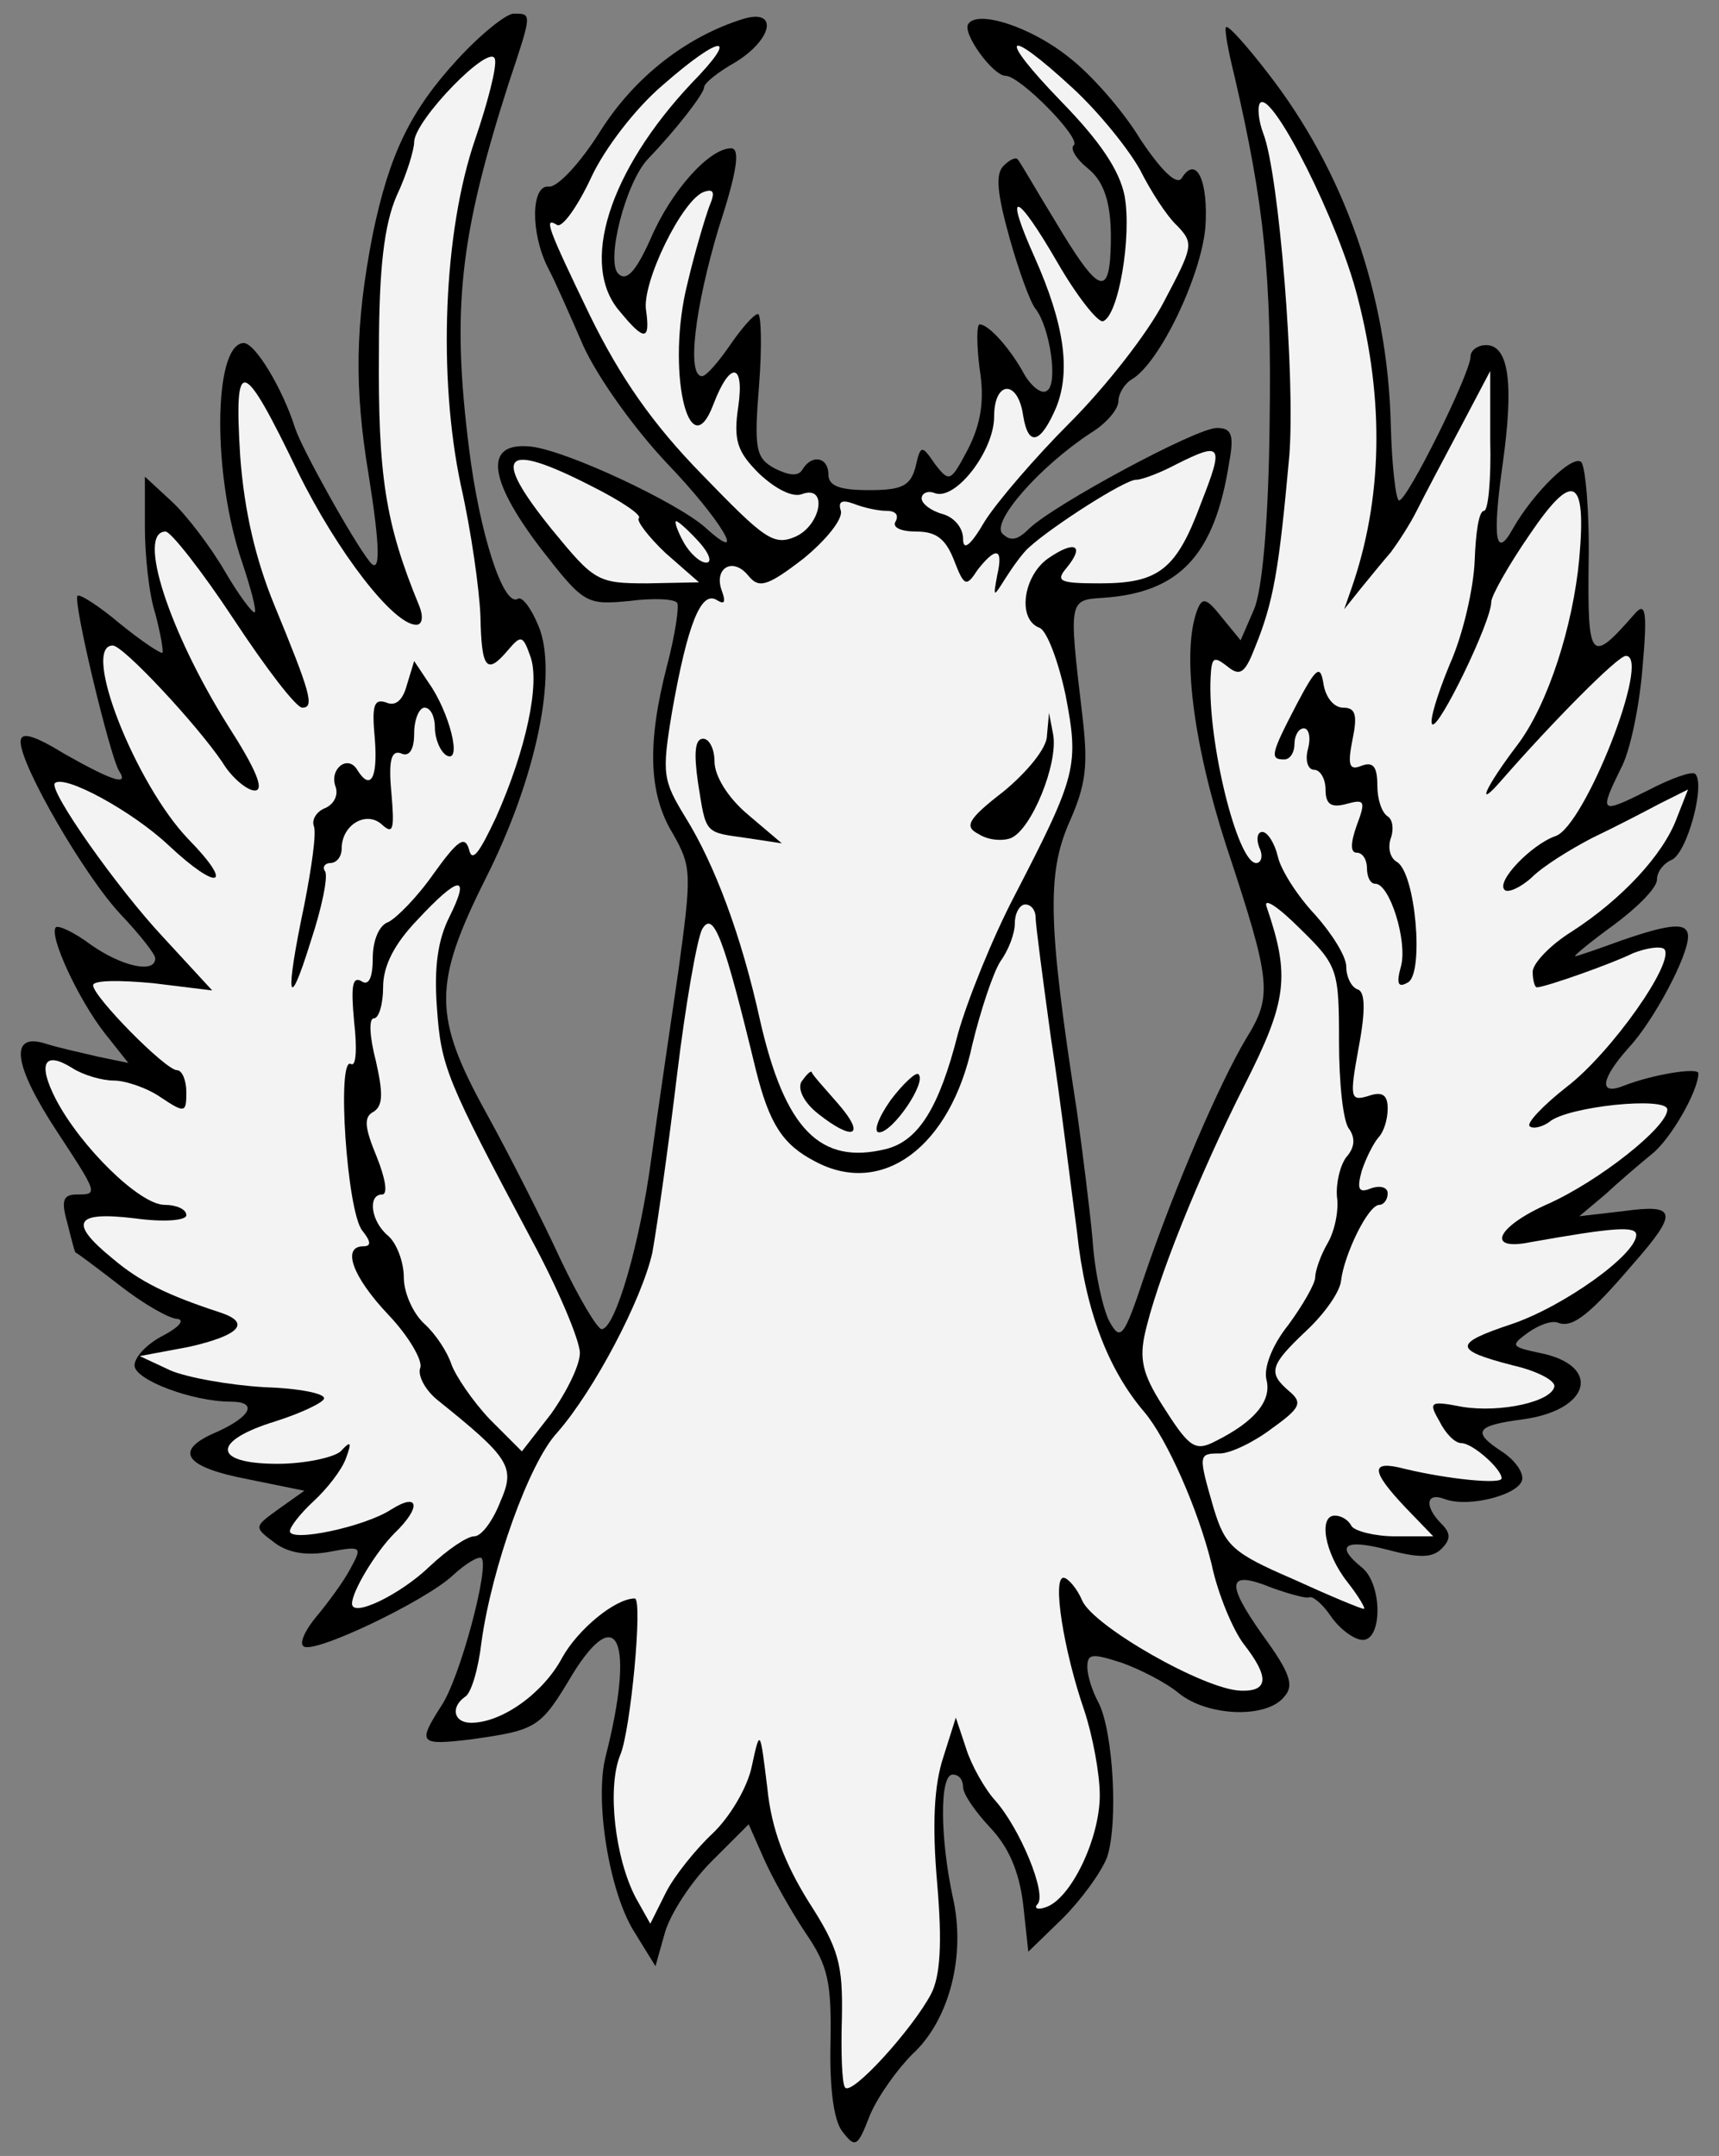
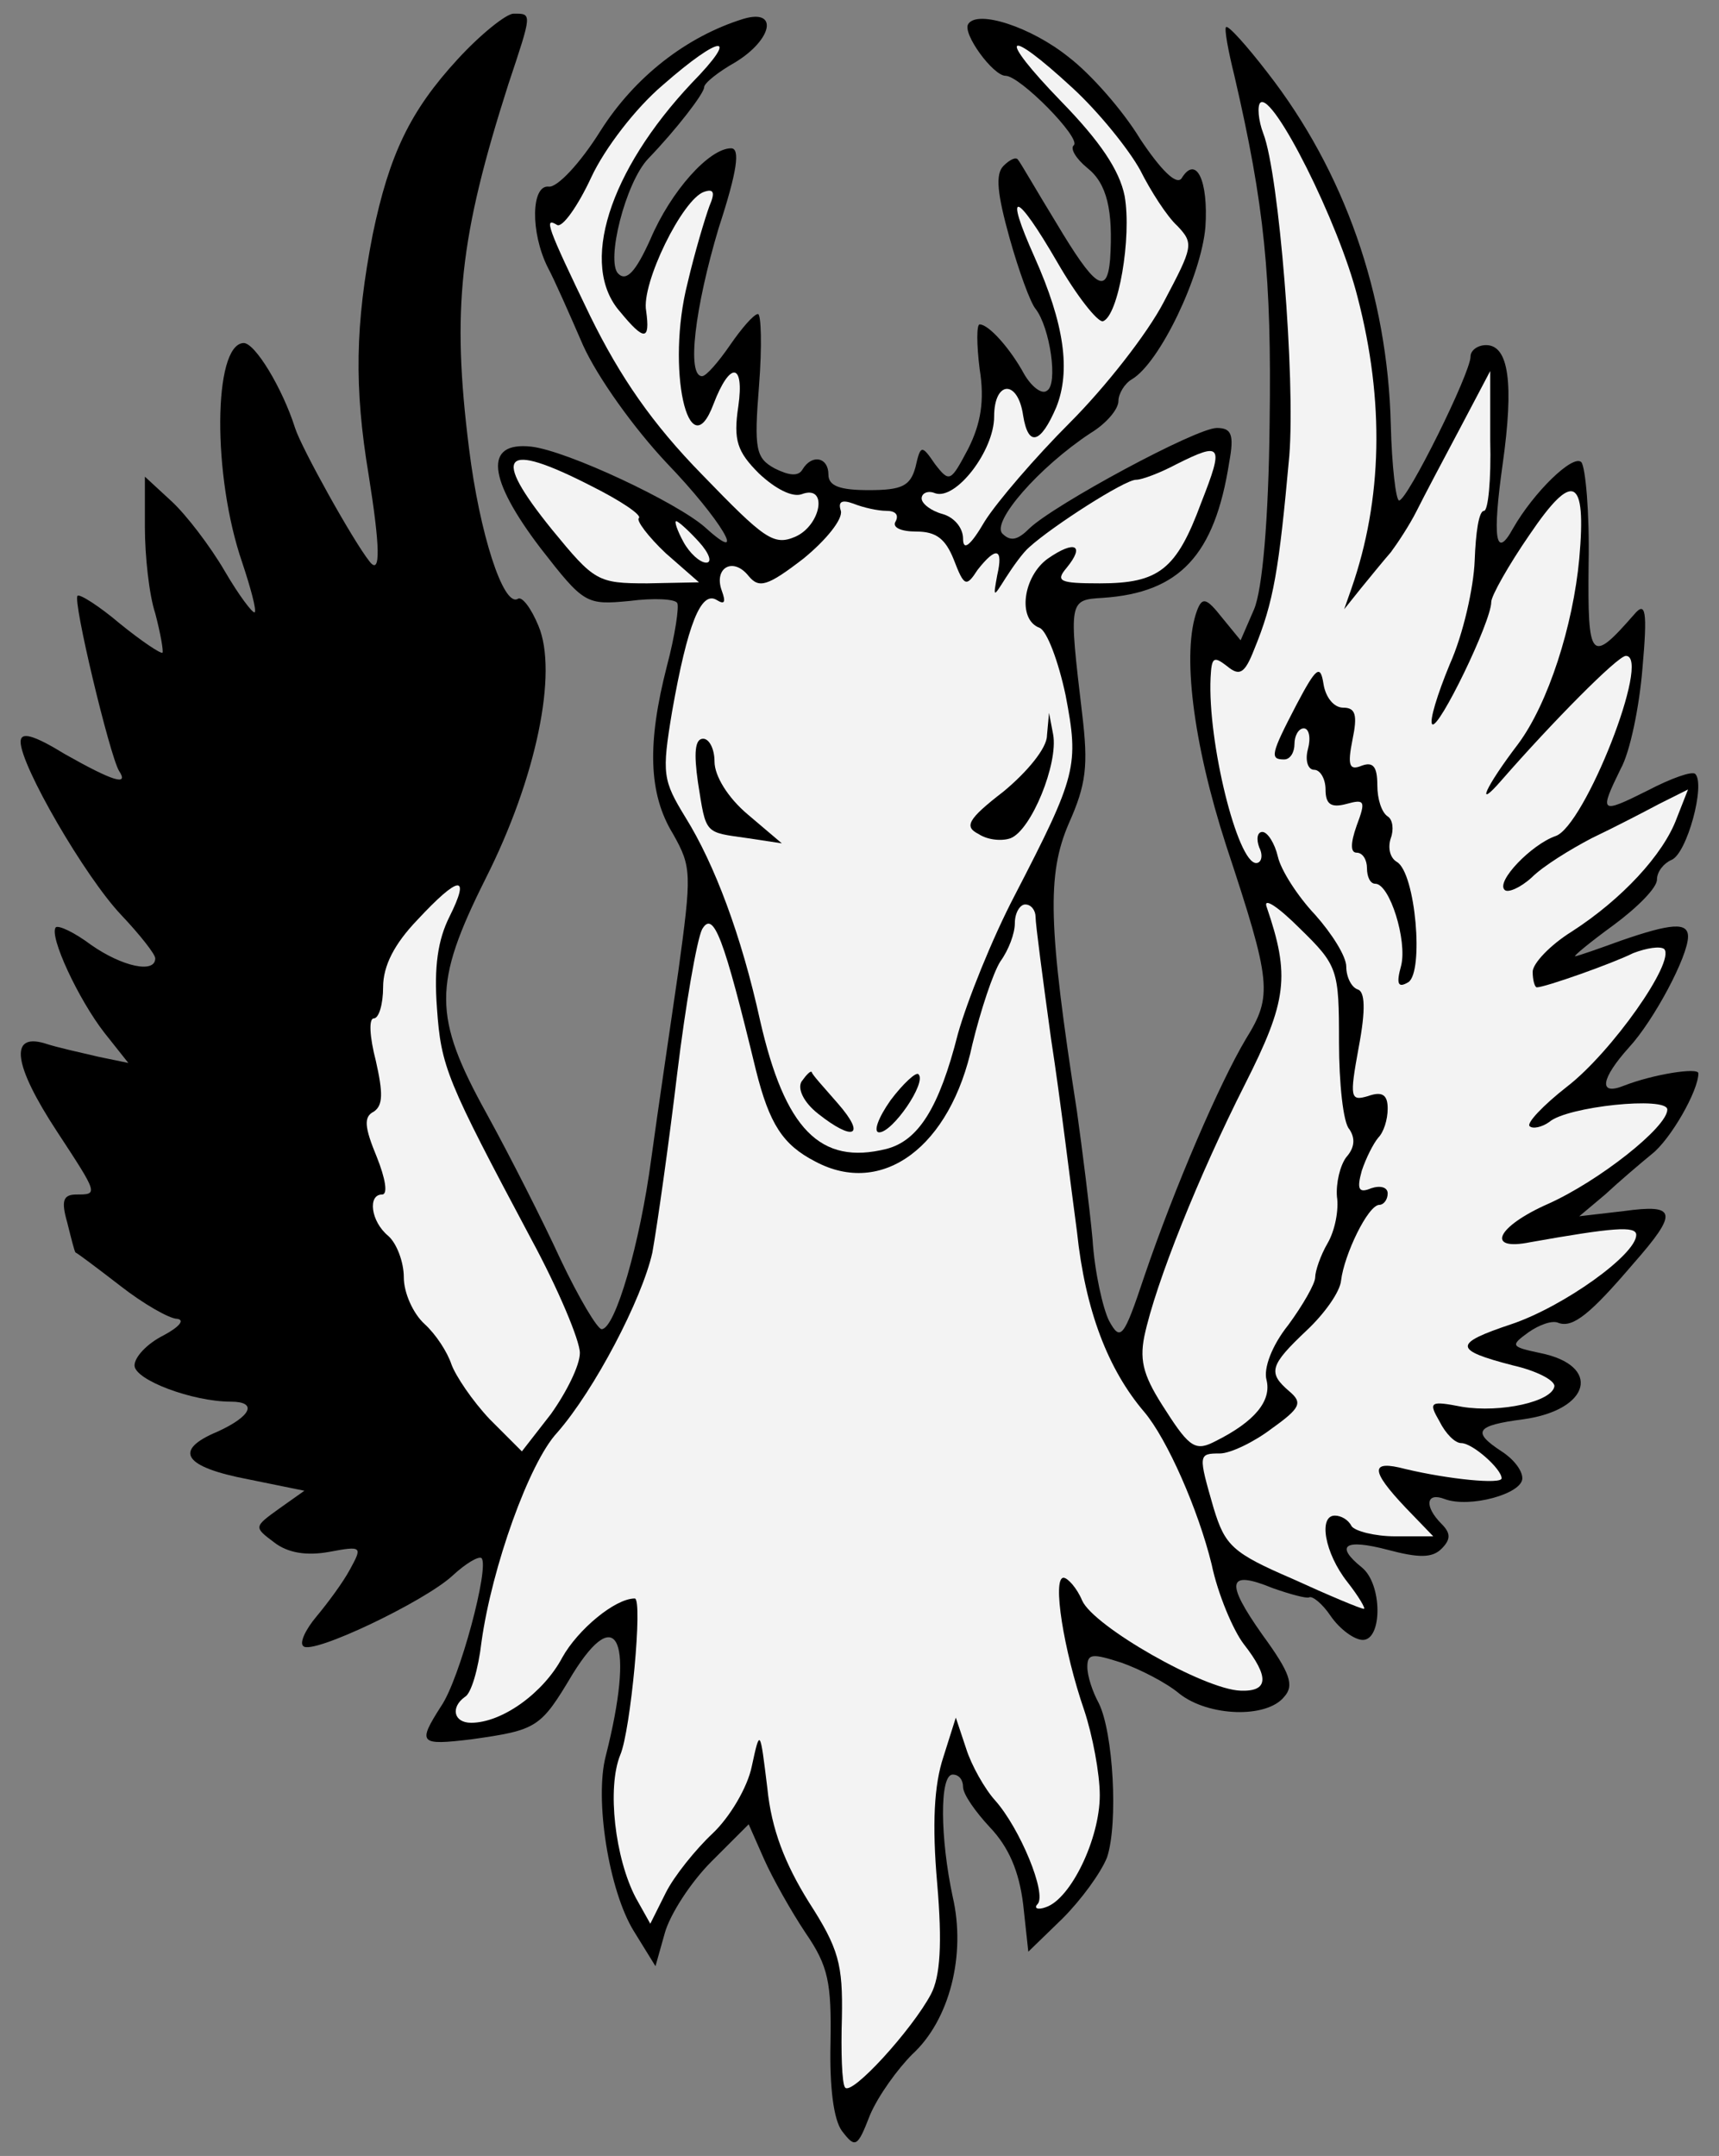
<svg xmlns="http://www.w3.org/2000/svg" version="1.1" viewBox="40.5 60.75 283.5 355.5" width="283.5" height="355.5">
  <rect x="40.5" y="60.75" width="283.5" height="355.5" fill="#808080" stroke="none" />
  <defs>
    <clipPath id="artboard_clip_path">
      <path d="M 40.5 60.75 L 324 60.75 L 324 416.25 L 40.5 416.25 Z" />
    </clipPath>
  </defs>
  <g id="Stag_s_Head,_Winged,_Erased_Affronty" stroke="none" stroke-opacity="1" stroke-dasharray="none" fill="none" fill-opacity="1">
    <title>Stag's Head, Winged, Erased Affronty</title>
    <g id="Stag_s_Head,_Winged,_Erased_Affronty_Layer_2" clip-path="url(#artboard_clip_path)">
      <title>Layer 2</title>
      <g id="Graphic_27" />
      <g id="Group_3">
        <g id="Graphic_20">
          <path d="M 115.979 70.515 C 108.122 79.056 104.706 86.229 101.973 99.381 C 99.069 114.241 98.898 124.66 101.29 139.007 C 103.169 150.792 103.339 155.746 101.461 153.355 C 98.728 149.938 90.188 134.566 89.163 131.321 C 87.113 124.831 82.501 117.144 80.623 117.315 C 75.669 117.657 75.499 139.178 80.452 153.525 C 81.818 157.625 82.843 161.382 82.501 161.724 C 82.16 161.895 79.939 158.991 77.548 154.892 C 75.157 150.792 71.229 145.668 68.837 143.448 L 64.396 139.349 L 64.396 147.718 C 64.396 152.33 65.08 158.82 66.104 161.895 C 66.958 165.14 67.471 168.044 67.3 168.385 C 66.958 168.556 63.884 166.506 60.297 163.603 C 56.881 160.699 53.636 158.649 53.294 158.991 C 52.44 159.674 58.589 185.295 60.126 187.857 C 61.834 190.419 59.102 189.565 51.245 185.124 C 45.95 181.879 43.9 181.366 43.9 183.074 C 43.9 187.003 54.49 205.278 60.468 211.598 C 63.542 214.843 66.104 218.089 66.104 218.772 C 66.104 221.334 60.639 220.138 55.515 216.551 C 52.782 214.502 50.22 213.306 49.707 213.648 C 48.512 215.014 53.465 225.604 57.735 231.07 L 61.664 236.023 L 56.71 234.998 C 53.807 234.315 49.878 233.461 47.829 232.778 C 42.021 231.07 42.705 236.364 49.878 247.296 C 56.71 257.715 56.71 257.715 53.123 257.715 C 50.903 257.715 50.561 258.74 51.586 262.326 C 52.269 265.059 52.782 267.109 52.953 267.28 C 53.123 267.28 56.54 269.842 60.297 272.745 C 64.226 275.82 68.496 278.211 69.691 278.211 C 71.058 278.382 70.033 279.577 67.471 280.944 C 64.738 282.31 62.688 284.531 62.688 285.897 C 62.688 288.288 72.253 291.875 78.573 291.875 C 83.014 291.875 81.989 294.266 76.353 296.828 C 69.008 299.903 70.716 302.636 81.477 304.685 L 90.7 306.564 L 86.601 309.468 C 82.331 312.542 82.331 312.542 85.747 315.104 C 87.967 316.812 91.042 317.325 94.799 316.642 C 100.265 315.617 100.265 315.787 98.215 319.545 C 97.02 321.766 94.458 325.182 92.75 327.231 C 90.871 329.452 89.846 331.672 90.529 332.185 C 91.896 333.722 110.513 324.84 115.125 320.57 C 117.345 318.52 119.395 317.325 119.907 317.666 C 121.274 319.033 116.32 337.65 113.246 342.091 C 109.317 348.24 109.659 348.582 118.199 347.557 C 129.131 346.019 129.643 345.678 134.938 336.796 C 142.453 324.669 145.186 331.501 140.403 350.29 C 138.525 357.463 140.916 372.494 145.015 379.155 L 148.602 384.962 L 150.139 379.497 C 150.993 376.422 154.409 371.127 157.825 367.711 L 163.974 361.562 L 166.536 367.37 C 167.903 370.444 170.977 375.91 173.368 379.497 C 177.126 384.962 177.638 387.695 177.468 397.602 C 177.297 404.946 177.98 410.241 179.346 412.12 C 181.567 415.024 181.908 414.853 183.958 409.558 C 185.324 406.313 188.57 401.872 190.961 399.481 C 197.11 393.844 199.843 383.084 197.622 373.519 C 195.573 363.954 195.402 353.364 197.622 353.364 C 198.647 353.364 199.33 354.218 199.33 355.414 C 199.33 356.609 201.38 359.513 203.771 362.075 C 206.846 365.32 208.554 369.249 209.237 374.714 L 210.091 382.571 L 215.727 377.106 C 218.802 374.031 222.047 369.59 223.072 367.028 C 224.951 361.392 224.097 346.361 221.705 341.579 C 220.68 339.7 219.827 337.138 219.827 335.601 C 219.827 333.38 220.68 333.38 225.463 334.917 C 228.367 335.942 232.807 338.163 235.028 340.041 C 239.81 343.799 249.375 344.141 252.279 340.554 C 253.987 338.675 253.304 336.625 248.692 330.306 C 242.543 321.595 242.885 319.545 250.4 322.62 C 253.304 323.644 255.866 324.328 256.378 324.157 C 256.891 323.815 258.599 325.182 259.965 327.231 C 261.502 329.452 263.893 331.16 265.26 331.16 C 268.505 331.16 268.505 321.936 265.089 319.204 C 260.648 315.617 262.185 314.421 269.359 316.3 C 274.483 317.666 276.704 317.666 278.241 316.129 C 279.778 314.592 279.778 313.567 278.241 312.03 C 275.337 309.126 275.679 306.735 278.753 307.931 C 282.853 309.468 291.563 307.077 291.563 304.515 C 291.563 303.148 290.026 301.269 288.147 300.074 C 283.194 296.828 283.877 295.804 291.734 294.779 C 302.836 293.242 304.715 285.897 294.467 283.847 C 289.685 282.823 289.514 282.652 292.588 280.431 C 294.296 279.236 296.517 278.382 297.542 278.894 C 299.933 279.748 302.836 277.357 309.839 269.158 C 317.355 260.618 317.013 259.252 308.302 260.448 L 300.958 261.302 L 305.228 257.715 C 307.619 255.494 311.035 252.591 312.914 251.053 C 315.988 248.662 320.6 240.634 320.6 237.731 C 320.6 236.706 313.085 237.902 308.302 239.78 C 304.032 241.488 304.544 238.585 309.156 233.461 C 313.255 229.02 318.892 218.43 318.892 215.185 C 318.892 212.794 316.159 212.965 307.79 215.868 C 304.032 217.235 300.616 218.43 300.274 218.43 C 299.933 218.43 302.836 216.039 306.594 213.306 C 310.522 210.402 313.768 207.157 313.768 205.791 C 313.768 204.424 314.963 203.058 316.159 202.546 C 318.721 201.521 321.795 190.077 320.087 188.369 C 319.575 187.857 316.159 189.052 312.231 191.102 C 304.374 195.03 304.203 194.859 307.79 187.515 C 309.327 184.782 310.864 177.267 311.377 170.947 C 312.231 161.382 311.889 159.845 310.01 162.065 C 302.836 170.264 302.324 169.752 302.495 153.696 C 302.666 145.327 301.982 137.812 301.299 136.958 C 299.933 135.591 293.442 141.911 290.026 147.889 C 287.123 153.184 286.61 149.426 288.318 137.299 C 290.197 123.977 289.343 117.657 285.585 117.657 C 284.219 117.657 283.023 118.511 283.023 119.536 C 283.023 122.269 272.604 143.277 271.238 143.277 C 270.726 143.277 270.042 137.641 269.872 130.809 C 269.359 109.288 262.185 88.962 249.546 72.736 C 246.13 68.295 243.056 64.879 242.714 65.221 C 242.372 65.391 243.056 69.149 244.08 73.248 C 249.034 94.599 250.229 106.384 249.888 130.467 C 249.717 146.522 248.692 157.966 247.326 161.211 L 245.105 166.335 L 242.031 162.578 C 239.469 159.333 238.786 159.162 237.932 161.382 C 235.369 168.214 237.248 183.245 242.714 200.154 C 250.229 222.871 250.4 224.921 245.959 232.094 C 241.689 239.268 234.345 256.178 229.221 271.208 C 225.805 281.456 225.292 281.969 223.413 278.553 C 222.389 276.503 221.022 270.525 220.68 265.059 C 220.168 259.594 218.972 250.199 218.118 244.051 C 213.336 213.306 213.165 204.937 216.752 196.567 C 219.656 190.077 219.997 187.003 218.972 178.462 C 216.752 159.674 216.752 159.674 222.389 159.333 C 235.028 158.479 240.835 152.33 243.226 136.958 C 244.08 132.346 243.568 131.321 241.177 131.321 C 237.761 131.321 214.361 143.96 210.262 147.889 C 208.383 149.768 207.187 150.109 205.821 148.743 C 203.942 146.864 211.799 137.812 220.339 132.175 C 222.901 130.638 224.951 128.247 224.951 126.88 C 224.951 125.685 225.975 123.977 227.171 123.293 C 231.783 120.561 238.615 106.213 239.298 98.185 C 239.81 90.499 237.761 86.229 235.369 90.158 C 234.516 91.353 231.953 88.791 228.537 83.667 C 225.634 78.885 220.339 72.907 216.752 70.174 C 210.603 65.221 201.721 62.317 200.184 64.708 C 199.159 66.245 204.284 73.248 206.333 73.248 C 208.724 73.248 218.802 83.496 217.606 84.692 C 216.923 85.204 217.948 86.912 219.827 88.45 C 223.072 91.012 224.097 95.453 223.584 103.48 C 223.072 109.629 221.022 108.092 214.702 97.502 C 211.457 92.207 208.724 87.425 208.383 87.083 C 208.041 86.571 207.016 87.083 205.992 88.108 C 204.625 89.474 204.967 92.72 207.016 100.064 C 208.554 105.53 210.432 110.654 211.286 111.679 C 213.678 114.753 215.044 124.147 213.165 125.172 C 212.311 125.855 210.603 124.489 209.408 122.439 C 207.187 118.34 203.6 114.241 202.063 114.241 C 201.551 114.241 201.551 117.486 202.063 121.585 C 202.917 126.88 202.234 130.638 200.184 134.737 C 197.281 140.203 197.11 140.374 194.719 137.299 C 192.498 134.054 192.327 134.054 191.473 137.812 C 190.619 140.886 189.253 141.569 183.787 141.569 C 179.005 141.569 177.126 140.886 177.126 139.007 C 177.126 136.103 174.393 135.591 172.856 138.153 C 172.173 139.349 170.635 139.178 168.244 137.982 C 165.17 136.274 164.828 134.908 165.682 124.318 C 166.195 117.828 166.024 112.533 165.511 112.533 C 164.828 112.533 162.779 114.924 160.9 117.657 C 159.021 120.39 156.971 122.781 156.288 122.781 C 153.726 122.781 155.092 111.508 159.021 98.356 C 162.095 88.962 162.608 85.204 161.071 85.204 C 157.484 85.204 151.164 92.207 147.748 100.235 C 145.357 105.53 143.82 107.238 142.453 105.871 C 140.403 103.822 143.649 90.841 147.406 86.912 C 152.018 82.13 156.63 76.152 156.63 75.127 C 156.63 74.444 159.021 72.565 161.754 71.028 C 167.903 67.27 168.927 62.146 163.12 63.854 C 153.726 66.758 145.186 73.419 139.549 82.301 C 136.133 87.766 132.376 91.695 131.009 91.524 C 128.106 91.183 127.935 99.039 130.839 104.847 C 131.863 106.726 134.425 112.533 136.646 117.657 C 139.037 122.952 145.015 131.321 150.481 137.128 C 159.363 146.352 164.145 154.379 156.8 147.718 C 152.189 143.619 134.084 135.079 128.106 134.395 C 120.249 133.541 120.932 139.69 129.643 151.134 C 136.817 160.357 137.158 160.528 144.332 159.845 C 148.26 159.333 151.847 159.503 152.189 160.187 C 152.53 160.699 151.847 165.482 150.481 170.606 C 147.236 183.245 147.406 191.614 151.506 198.276 C 154.58 203.741 154.58 204.766 152.36 220.992 C 150.993 230.386 148.944 244.221 147.919 251.737 C 146.04 265.913 141.941 279.919 139.72 279.919 C 139.037 279.919 135.963 274.795 132.888 268.304 C 129.985 261.985 124.519 251.224 120.761 244.392 C 111.879 228.337 111.879 223.042 120.59 205.62 C 128.96 189.052 132.547 171.63 129.301 163.944 C 128.106 161.041 126.568 158.991 125.885 159.503 C 123.494 160.87 119.566 148.572 117.858 134.737 C 114.954 111.679 116.32 99.723 124.348 74.615 C 128.276 62.829 128.276 63 125.202 63 C 124.006 63 119.736 66.416 115.979 70.515 Z" fill="black" />
        </g>
        <g id="Graphic_19">
-           <path d="M 118.882 83.667 C 113.587 99.039 112.733 122.952 116.491 140.715 C 118.199 148.23 119.566 157.966 119.736 162.407 C 119.907 171.118 120.761 172.143 124.348 167.873 C 126.398 165.482 126.739 165.482 127.935 168.898 C 129.643 173.338 127.252 184.441 122.298 195.543 C 119.566 201.35 118.37 203.058 117.858 200.838 C 117.174 198.446 115.979 199.3 112.05 204.766 C 109.317 208.694 105.901 212.111 104.535 212.794 C 102.998 213.306 101.973 215.868 101.973 218.772 C 101.973 222.017 101.29 223.383 100.094 222.529 C 98.557 221.675 98.386 223.554 98.898 229.191 C 99.411 233.632 99.24 236.706 98.386 236.194 C 95.995 234.827 97.703 260.618 100.265 263.693 C 101.631 265.401 101.802 266.255 100.436 266.255 C 96.849 266.255 98.557 271.208 104.535 277.528 C 107.951 281.115 110.171 285.043 109.83 286.239 C 109.317 287.434 110.513 289.826 112.563 291.534 C 124.69 301.269 125.544 302.636 122.982 308.443 C 121.786 311.517 119.907 314.079 118.712 314.079 C 117.516 314.079 114.271 316.3 111.367 319.033 C 106.585 323.644 98.557 327.573 98.557 325.182 C 98.557 323.132 102.485 316.642 105.56 313.567 C 110.001 309.297 109.659 306.735 105.047 309.639 C 100.607 312.542 88.309 315.104 88.309 313.225 C 88.309 312.542 90.017 310.322 92.237 308.272 C 94.458 306.223 96.849 303.148 97.532 301.269 C 98.557 298.536 98.386 298.195 96.678 300.074 C 95.482 301.099 90.7 302.123 86.259 302.123 C 75.499 302.123 75.328 298.366 85.918 295.12 C 90.188 293.754 93.774 292.046 93.945 291.363 C 94.116 290.509 89.675 289.655 84.039 289.484 C 78.402 289.142 71.57 287.947 68.666 286.751 L 63.542 284.36 L 71.741 282.823 C 79.939 280.944 81.989 278.894 76.865 277.186 C 67.983 274.283 63.542 272.062 59.102 268.304 C 51.757 262.326 52.782 260.448 62.688 261.643 C 67.642 262.326 71.229 261.985 71.229 261.131 C 71.229 260.106 69.521 259.423 67.642 259.423 C 63.542 259.423 53.807 249.858 49.707 242.001 C 46.633 236.023 47.829 233.973 52.44 236.877 C 54.319 238.072 57.394 238.926 59.272 238.926 C 61.151 238.926 64.738 240.122 66.958 241.659 C 71.058 244.392 71.229 244.221 71.229 240.805 C 71.229 238.926 70.545 237.218 69.691 237.218 C 67.812 237.218 55.856 225.091 55.856 223.213 C 55.856 222.359 60.297 222.359 65.763 222.871 L 75.499 224.067 L 67.471 215.356 C 59.785 207.157 48.512 191.102 49.537 189.906 C 51.074 188.369 62.347 194.518 68.325 200.154 C 76.523 207.84 79.256 206.986 71.57 199.13 C 62.859 190.077 53.807 167.19 59.102 167.19 C 60.81 167.19 72.937 180.17 77.207 186.49 C 78.744 189.052 81.306 191.102 82.501 191.102 C 84.21 191.102 82.672 187.515 78.061 180.341 C 68.325 164.798 63.03 148.401 67.812 148.401 C 68.666 148.401 73.791 154.892 79.085 162.919 C 84.38 170.947 89.334 177.438 90.358 177.438 C 92.408 177.438 91.725 175.046 85.747 160.528 C 82.672 153.013 80.793 145.156 80.11 135.933 C 79.085 119.194 80.452 119.536 89.675 138.666 C 96.166 151.817 105.389 163.773 109.147 163.773 C 110.171 163.773 110.342 162.407 109.659 160.699 C 104.023 147.035 102.827 139.178 102.998 118.511 C 102.998 105.017 103.852 97.844 105.901 93.061 C 107.609 89.474 108.805 85.375 108.805 84.18 C 108.805 80.593 121.444 67.612 122.128 70.515 C 122.469 71.711 120.932 77.689 118.882 83.667 Z" fill="#f3f3f3" />
-         </g>
+           </g>
        <g id="Graphic_18">
          <path d="M 154.58 74.444 C 140.916 88.962 135.963 104.505 142.795 112.191 C 146.723 116.974 147.748 116.974 147.065 112.02 C 146.211 107.58 153.043 93.574 156.63 92.378 C 158.167 91.866 158.508 92.378 157.484 94.769 C 156.8 96.648 155.092 102.285 153.897 107.409 C 150.31 121.415 154.068 138.324 158.167 127.393 C 160.9 120.219 163.291 120.561 162.266 127.734 C 161.412 133.371 162.095 135.249 165.682 138.836 C 168.415 141.398 171.148 142.765 172.685 142.252 C 177.126 140.544 175.93 147.376 171.66 149.255 C 168.073 150.792 166.536 149.597 156.288 139.007 C 148.09 130.638 142.795 122.952 137.841 112.874 C 130.668 98.015 130.155 96.477 132.376 97.844 C 133.23 98.356 135.792 94.769 138.012 89.987 C 140.233 85.204 145.357 78.543 149.798 74.785 C 159.533 66.245 162.608 66.245 154.58 74.444 Z" fill="#f3f3f3" />
        </g>
        <g id="Graphic_17">
          <path d="M 217.435 75.298 C 221.705 79.226 226.659 85.375 228.537 88.791 C 230.245 92.207 232.978 96.477 234.686 98.015 C 237.419 100.918 237.248 101.431 232.466 110.483 C 229.733 115.778 222.73 124.66 216.923 130.467 C 211.286 136.103 204.967 143.448 202.917 146.693 C 200.526 150.792 199.33 151.647 199.33 149.597 C 199.33 147.718 197.793 146.01 195.914 145.498 C 194.035 144.985 192.498 143.79 192.498 142.936 C 192.498 142.082 193.523 141.569 194.719 142.082 C 198.135 143.277 204.454 135.079 204.454 129.442 C 204.454 123.464 208.383 123.293 209.237 129.271 C 210.091 134.566 212.14 133.883 214.702 127.905 C 217.094 121.927 216.069 114.241 211.116 103.139 C 205.992 91.695 208.041 92.207 214.873 103.993 C 218.118 109.629 221.535 113.899 222.389 113.728 C 224.951 112.874 227.171 99.893 225.975 93.061 C 225.121 88.791 221.876 84.009 215.556 77.518 C 204.796 66.416 206.162 64.879 217.435 75.298 Z" fill="#f3f3f3" />
        </g>
        <g id="Graphic_16">
          <path d="M 264.406 109.8 C 268.847 126.88 268.505 143.106 263.381 157.795 L 262.185 161.211 L 264.918 157.795 C 266.455 155.917 268.676 153.184 269.872 151.817 C 270.896 150.451 272.946 147.376 274.142 144.985 C 275.337 142.594 278.582 136.445 281.315 131.321 L 286.269 121.927 L 286.269 133.371 C 286.439 139.861 285.927 144.985 285.244 144.985 C 284.39 144.985 283.877 148.572 283.707 153.184 C 283.536 157.625 281.828 165.311 279.607 170.264 C 277.558 175.217 276.191 179.658 276.704 180.17 C 277.728 181.195 286.439 163.261 286.439 160.016 C 286.439 158.991 289.343 153.867 292.759 148.914 C 299.933 138.324 302.153 139.349 300.958 152.842 C 299.933 163.944 295.834 176.754 290.88 183.416 C 285.415 190.589 283.707 194.518 288.147 189.394 C 296.346 180 307.277 168.898 308.644 168.898 C 312.914 168.898 301.812 197.08 297.029 198.617 C 293.101 199.984 287.123 206.132 288.66 207.499 C 289.172 208.011 291.222 207.157 293.101 205.449 C 294.979 203.57 299.42 200.838 303.007 198.959 C 306.594 197.251 311.547 194.689 314.109 193.322 L 318.892 190.931 L 317.013 195.714 C 314.793 201.692 307.96 209.036 299.762 214.331 C 296.175 216.551 293.271 219.626 293.271 220.992 C 293.271 222.359 293.613 223.554 293.955 223.554 C 295.321 223.554 306.423 219.626 309.839 217.918 C 312.06 217.064 314.28 216.722 314.963 217.235 C 316.842 219.284 306.252 234.315 298.908 239.951 C 294.979 243.026 292.247 245.929 292.759 246.442 C 293.271 246.954 294.809 246.613 296.004 245.759 C 298.908 243.197 315.476 241.488 315.476 243.709 C 315.476 246.613 304.203 255.494 295.834 259.252 C 287.293 263.01 285.415 267.109 292.93 265.572 C 306.423 263.18 310.352 262.839 310.352 264.376 C 310.352 267.621 298.396 276.161 289.855 279.065 C 280.12 282.31 280.12 283.335 290.026 285.897 C 293.784 286.751 296.858 288.288 296.858 289.313 C 296.517 291.875 287.977 293.754 281.657 292.729 C 276.362 291.704 276.02 291.875 277.899 295.12 C 278.924 297.17 280.461 298.707 281.486 298.707 C 283.365 298.707 288.147 302.977 288.147 304.515 C 288.147 305.539 279.437 304.685 272.263 302.977 C 266.455 301.44 266.455 303.148 272.263 309.297 L 276.874 314.079 L 270.555 314.079 C 267.31 314.079 263.893 313.225 263.381 312.371 C 262.869 311.347 261.673 310.663 260.648 310.663 C 257.915 310.663 258.94 316.812 262.698 321.595 C 264.577 323.986 265.772 326.036 265.431 326.036 C 264.918 326.036 259.623 323.815 253.645 321.082 C 243.739 316.812 242.543 315.617 240.664 309.468 C 238.102 300.586 238.102 300.415 241.689 300.415 C 243.397 300.415 247.326 298.536 250.229 296.316 C 255.012 292.9 255.353 292.046 253.133 290.167 C 249.546 287.093 249.888 285.897 256.037 280.09 C 258.94 277.357 261.502 273.77 261.673 271.891 C 262.185 267.621 266.114 259.423 267.993 259.423 C 268.676 259.423 269.359 258.569 269.359 257.544 C 269.359 256.519 268.164 256.178 266.626 256.69 C 264.577 257.544 264.235 256.861 265.089 253.786 C 265.772 251.737 266.968 249.345 267.822 248.321 C 268.676 247.467 269.359 245.417 269.359 243.538 C 269.359 241.318 268.505 240.634 266.114 241.488 C 263.21 242.343 263.039 241.83 264.577 233.461 C 265.772 227.141 265.601 224.237 264.406 223.896 C 263.381 223.554 262.527 221.846 262.527 220.138 C 262.527 218.43 260.136 214.673 257.403 211.598 C 254.499 208.524 251.767 204.254 251.254 202.033 C 250.742 199.813 249.546 197.934 248.692 197.934 C 247.838 197.934 247.667 199.13 248.18 200.496 C 248.863 201.862 248.521 203.058 247.667 203.058 C 244.593 203.058 239.64 183.074 240.152 172.484 C 240.323 169.068 240.664 168.898 242.885 170.606 C 244.934 172.314 245.788 171.801 247.326 167.873 C 250.571 160.016 251.425 154.721 253.133 135.933 C 254.158 123.123 251.425 89.474 248.863 82.813 C 248.009 80.593 247.838 78.202 248.35 77.689 C 250.4 75.81 261.331 97.502 264.406 109.8 Z" fill="#f3f3f3" />
        </g>
        <g id="Graphic_15">
          <path d="M 238.615 143.619 C 234.516 154.721 231.612 156.941 221.876 156.941 C 215.215 156.941 214.532 156.6 216.41 154.379 C 219.485 150.622 217.777 149.768 213.336 152.842 C 209.237 155.746 208.212 162.919 211.97 164.286 C 213.165 164.798 215.044 169.752 216.24 175.388 C 218.46 187.003 218.118 188.54 207.87 208.353 C 204.113 215.527 200.013 225.775 198.476 231.24 C 195.402 243.367 191.986 248.833 186.691 250.199 C 175.76 252.932 169.952 246.954 165.853 229.02 C 162.779 215.014 158.338 203.229 153.555 195.543 C 149.798 189.394 149.627 188.369 151.335 178.121 C 153.897 163.603 156.117 158.137 158.679 159.674 C 160.046 160.528 160.216 160.016 159.533 158.137 C 158.167 154.379 161.412 152.501 163.974 155.746 C 165.682 157.795 167.049 157.454 173.027 152.842 C 176.784 149.768 179.517 146.352 179.176 144.985 C 178.663 143.448 179.346 143.106 181.225 143.79 C 182.933 144.473 185.324 144.985 186.691 144.985 C 188.228 144.985 188.74 145.668 188.228 146.693 C 187.545 147.718 189.082 148.401 191.644 148.401 C 194.889 148.401 196.427 149.597 197.793 153.013 C 199.501 157.454 199.843 157.625 201.721 154.721 C 204.796 150.792 205.992 151.134 204.967 155.575 C 204.284 159.333 204.284 159.333 206.333 156.087 C 207.529 154.209 209.237 151.817 210.262 150.963 C 214.019 147.547 225.975 139.861 227.854 139.861 C 228.879 139.861 231.953 138.666 234.516 137.299 C 242.031 133.541 242.372 134.054 238.615 143.619 Z" fill="#f3f3f3" />
        </g>
        <g id="Graphic_14">
          <path d="M 138.012 140.886 C 142.795 143.277 146.382 145.668 145.869 146.181 C 145.357 146.522 147.406 149.255 150.31 151.988 L 155.776 156.771 L 147.236 156.941 C 139.037 156.941 138.525 156.6 131.522 148.06 C 121.444 135.591 123.323 133.371 138.012 140.886 Z" fill="#f3f3f3" />
        </g>
        <g id="Graphic_13">
          <path d="M 155.776 150.109 C 157.484 151.988 157.996 153.525 156.971 153.525 C 155.946 153.525 154.238 151.988 153.214 150.109 C 152.189 148.23 151.676 146.693 152.018 146.693 C 152.36 146.693 154.068 148.23 155.776 150.109 Z" fill="#f3f3f3" />
        </g>
        <g id="Graphic_12">
          <path d="M 114.612 211.94 C 112.733 215.697 112.05 220.138 112.563 226.97 C 113.246 236.706 114.1 238.756 128.106 265.059 C 132.547 273.258 136.133 281.798 136.133 283.847 C 136.133 285.897 133.913 290.338 131.351 293.925 L 126.568 300.074 L 121.274 294.779 C 118.37 291.704 115.637 287.605 114.954 285.726 C 114.271 283.677 112.392 280.773 110.513 279.065 C 108.634 277.357 107.097 273.941 107.097 271.379 C 107.097 268.817 105.901 265.742 104.535 264.547 C 101.631 262.156 101.119 257.715 103.51 257.715 C 104.535 257.715 104.023 254.982 102.656 251.566 C 100.607 246.613 100.436 244.905 102.144 244.051 C 103.681 243.026 103.681 240.976 102.485 235.681 C 101.461 231.753 101.29 228.678 102.144 228.678 C 102.998 228.678 103.681 226.287 103.681 223.554 C 103.681 219.967 105.56 216.381 109.317 212.452 C 116.15 205.108 118.199 204.766 114.612 211.94 Z" fill="#f3f3f3" />
        </g>
        <g id="Graphic_11">
          <path d="M 261.331 232.607 C 261.331 239.268 262.015 245.929 263.039 246.954 C 264.064 248.491 263.893 250.029 262.527 251.566 C 261.502 252.932 260.819 255.836 260.99 258.056 C 261.331 260.277 260.648 263.693 259.453 265.742 C 258.257 267.792 257.403 270.354 257.403 271.379 C 257.403 272.404 255.353 275.991 252.962 279.236 C 250.229 282.652 248.863 286.409 249.375 288.288 C 250.229 291.704 247.496 295.12 241.006 298.366 C 237.761 300.074 236.736 299.561 232.807 293.412 C 229.221 287.947 228.367 285.385 229.221 281.115 C 231.099 272.233 238.273 254.469 245.788 239.61 C 252.791 225.775 253.304 221.675 249.375 210.232 C 248.863 208.694 251.254 210.232 254.841 213.819 C 261.161 219.967 261.331 220.651 261.331 232.607 Z" fill="#f3f3f3" />
        </g>
        <g id="Graphic_10">
          <path d="M 211.286 211.94 C 211.286 213.135 212.482 222.188 213.848 232.094 C 215.386 242.001 217.094 256.348 218.118 263.864 C 219.485 276.845 223.243 286.58 229.221 293.583 C 232.978 298.024 238.102 309.639 240.323 318.691 C 241.348 323.644 243.91 329.622 245.618 331.843 C 249.888 337.309 249.717 339.7 245.105 339.529 C 239.127 339.358 220.851 328.939 218.972 324.669 C 218.118 322.62 216.581 320.912 215.898 320.912 C 214.019 320.912 215.898 332.868 219.314 342.774 C 220.68 346.873 221.876 353.193 221.876 356.78 C 221.876 363.954 217.094 373.86 212.994 375.227 C 211.628 375.739 210.945 375.397 211.628 374.714 C 213.165 373.006 208.724 362.246 204.625 357.634 C 202.917 355.755 200.697 351.827 199.843 349.094 L 198.135 343.97 L 196.085 350.46 C 194.548 355.072 194.206 361.562 195.06 371.298 C 195.914 381.205 195.573 386.67 194.035 389.574 C 190.961 395.381 180.884 406.483 179.859 404.946 C 179.346 404.263 179.176 398.968 179.346 393.502 C 179.517 384.621 178.834 382.059 173.881 374.373 C 169.952 368.053 167.732 362.416 167.049 355.584 C 165.853 345.849 165.853 345.678 164.487 351.998 C 163.803 355.414 160.9 360.367 157.996 363.1 C 155.263 365.662 151.676 370.103 150.31 372.835 L 147.748 377.959 L 145.357 373.689 C 141.941 367.199 140.574 355.584 142.795 350.119 C 144.503 346.19 146.552 324.328 145.186 324.328 C 141.941 324.328 135.792 329.452 133.23 334.063 C 130.155 339.871 123.323 344.824 118.199 344.824 C 115.296 344.824 114.783 342.262 117.174 340.554 C 118.199 340.041 119.395 335.942 119.907 331.501 C 121.615 319.204 127.764 301.952 132.376 296.999 C 138.525 289.996 146.382 274.966 148.09 267.28 C 148.944 262.497 150.822 249.175 152.189 237.731 C 153.555 226.458 155.434 215.697 156.288 213.989 C 158.167 210.744 159.875 215.356 165.17 237.218 C 167.39 246.1 169.611 249.516 174.905 252.249 C 186.008 258.227 197.281 249.858 200.867 232.948 C 202.234 227.312 204.284 221.163 205.479 219.284 C 206.846 217.405 207.87 214.673 207.87 212.965 C 207.87 211.256 208.724 209.89 209.578 209.89 C 210.603 209.89 211.286 210.915 211.286 211.94 Z" fill="#f3f3f3" />
        </g>
        <g id="Graphic_9">
          <path d="M 107.609 173.68 C 106.926 176.242 105.731 177.267 104.193 176.584 C 102.144 175.9 101.802 177.096 102.315 182.562 C 102.827 189.052 101.631 191.273 99.411 187.686 C 97.874 185.124 94.799 187.515 95.824 190.419 C 96.336 191.785 95.653 193.322 94.116 194.005 C 92.75 194.518 91.896 195.884 92.237 196.909 C 92.75 197.934 91.896 203.741 90.7 209.89 C 87.455 225.262 87.967 228.166 91.725 216.039 C 93.604 210.402 94.628 205.278 94.116 204.424 C 93.604 203.741 94.116 203.058 94.97 203.058 C 95.995 203.058 96.849 202.033 96.849 200.667 C 96.849 196.738 100.948 194.347 103.51 196.738 C 105.389 198.446 105.56 197.422 105.047 191.443 C 104.535 186.149 105.047 184.441 106.585 184.953 C 107.951 185.636 108.805 184.441 108.805 181.708 C 108.805 179.316 109.659 177.438 110.513 177.438 C 111.538 177.438 112.221 178.975 112.221 180.683 C 112.221 182.562 113.075 184.611 114.1 185.295 C 116.833 186.832 114.612 178.121 111.196 173.338 L 108.805 169.752 L 107.609 173.68 Z" fill="black" />
        </g>
        <g id="Graphic_8">
          <path d="M 254.329 176.925 C 250.059 185.124 249.888 185.978 252.279 185.978 C 253.304 185.978 253.987 184.782 253.987 183.416 C 253.987 182.049 254.67 180.854 255.524 180.854 C 256.378 180.854 256.72 182.391 256.207 184.27 C 255.695 186.149 256.207 187.686 257.232 187.686 C 258.257 187.686 259.111 189.223 259.111 190.931 C 259.111 193.322 259.965 194.005 262.527 193.322 C 265.601 192.468 265.772 192.81 264.235 196.909 C 263.21 199.813 263.21 201.35 264.235 201.35 C 265.26 201.35 265.943 202.546 265.943 203.912 C 265.943 205.278 266.455 206.474 267.31 206.474 C 269.701 206.474 272.604 215.868 271.58 219.967 C 270.726 223.042 271.067 223.725 272.775 222.7 C 275.337 220.992 273.971 204.766 270.896 202.887 C 269.701 202.204 269.359 200.496 269.872 198.959 C 270.384 197.592 270.213 195.884 269.359 195.372 C 268.334 194.689 267.651 192.468 267.651 190.248 C 267.651 187.173 266.968 186.319 265.089 187.003 C 263.039 187.857 262.698 187.003 263.552 182.733 C 264.406 178.633 264.064 177.438 262.015 177.438 C 260.477 177.438 259.111 175.73 258.769 173.509 C 258.257 170.264 257.574 170.776 254.329 176.925 Z" fill="black" />
        </g>
        <g id="Graphic_7">
          <path d="M 213.165 182.049 C 213.165 184.099 209.92 188.027 205.992 191.273 C 200.013 195.884 199.501 197.08 201.892 198.276 C 203.429 199.3 205.821 199.471 207.187 198.959 C 210.603 197.592 215.044 186.661 214.19 181.879 L 213.507 178.292 L 213.165 182.049 Z" fill="black" />
        </g>
        <g id="Graphic_6">
          <path d="M 155.605 189.735 C 156.971 198.446 156.63 197.934 163.803 198.959 L 169.44 199.813 L 163.803 195.03 C 160.558 192.297 158.338 188.711 158.338 186.319 C 158.338 184.27 157.484 182.562 156.459 182.562 C 155.092 182.562 154.922 184.953 155.605 189.735 Z" fill="black" />
        </g>
        <g id="Graphic_5">
          <path d="M 172.685 239.097 C 172.002 240.293 173.027 242.513 175.418 244.392 C 181.225 249.004 183.446 248.15 178.663 242.684 C 176.443 240.122 174.393 237.902 174.393 237.56 C 174.222 237.218 173.539 237.902 172.685 239.097 Z" fill="black" />
        </g>
        <g id="Graphic_4">
          <path d="M 187.374 242.172 C 185.324 245.075 184.47 247.467 185.495 247.467 C 187.716 247.467 193.352 239.268 191.986 237.902 C 191.644 237.389 189.424 239.439 187.374 242.172 Z" fill="black" />
        </g>
      </g>
    </g>
  </g>
</svg>